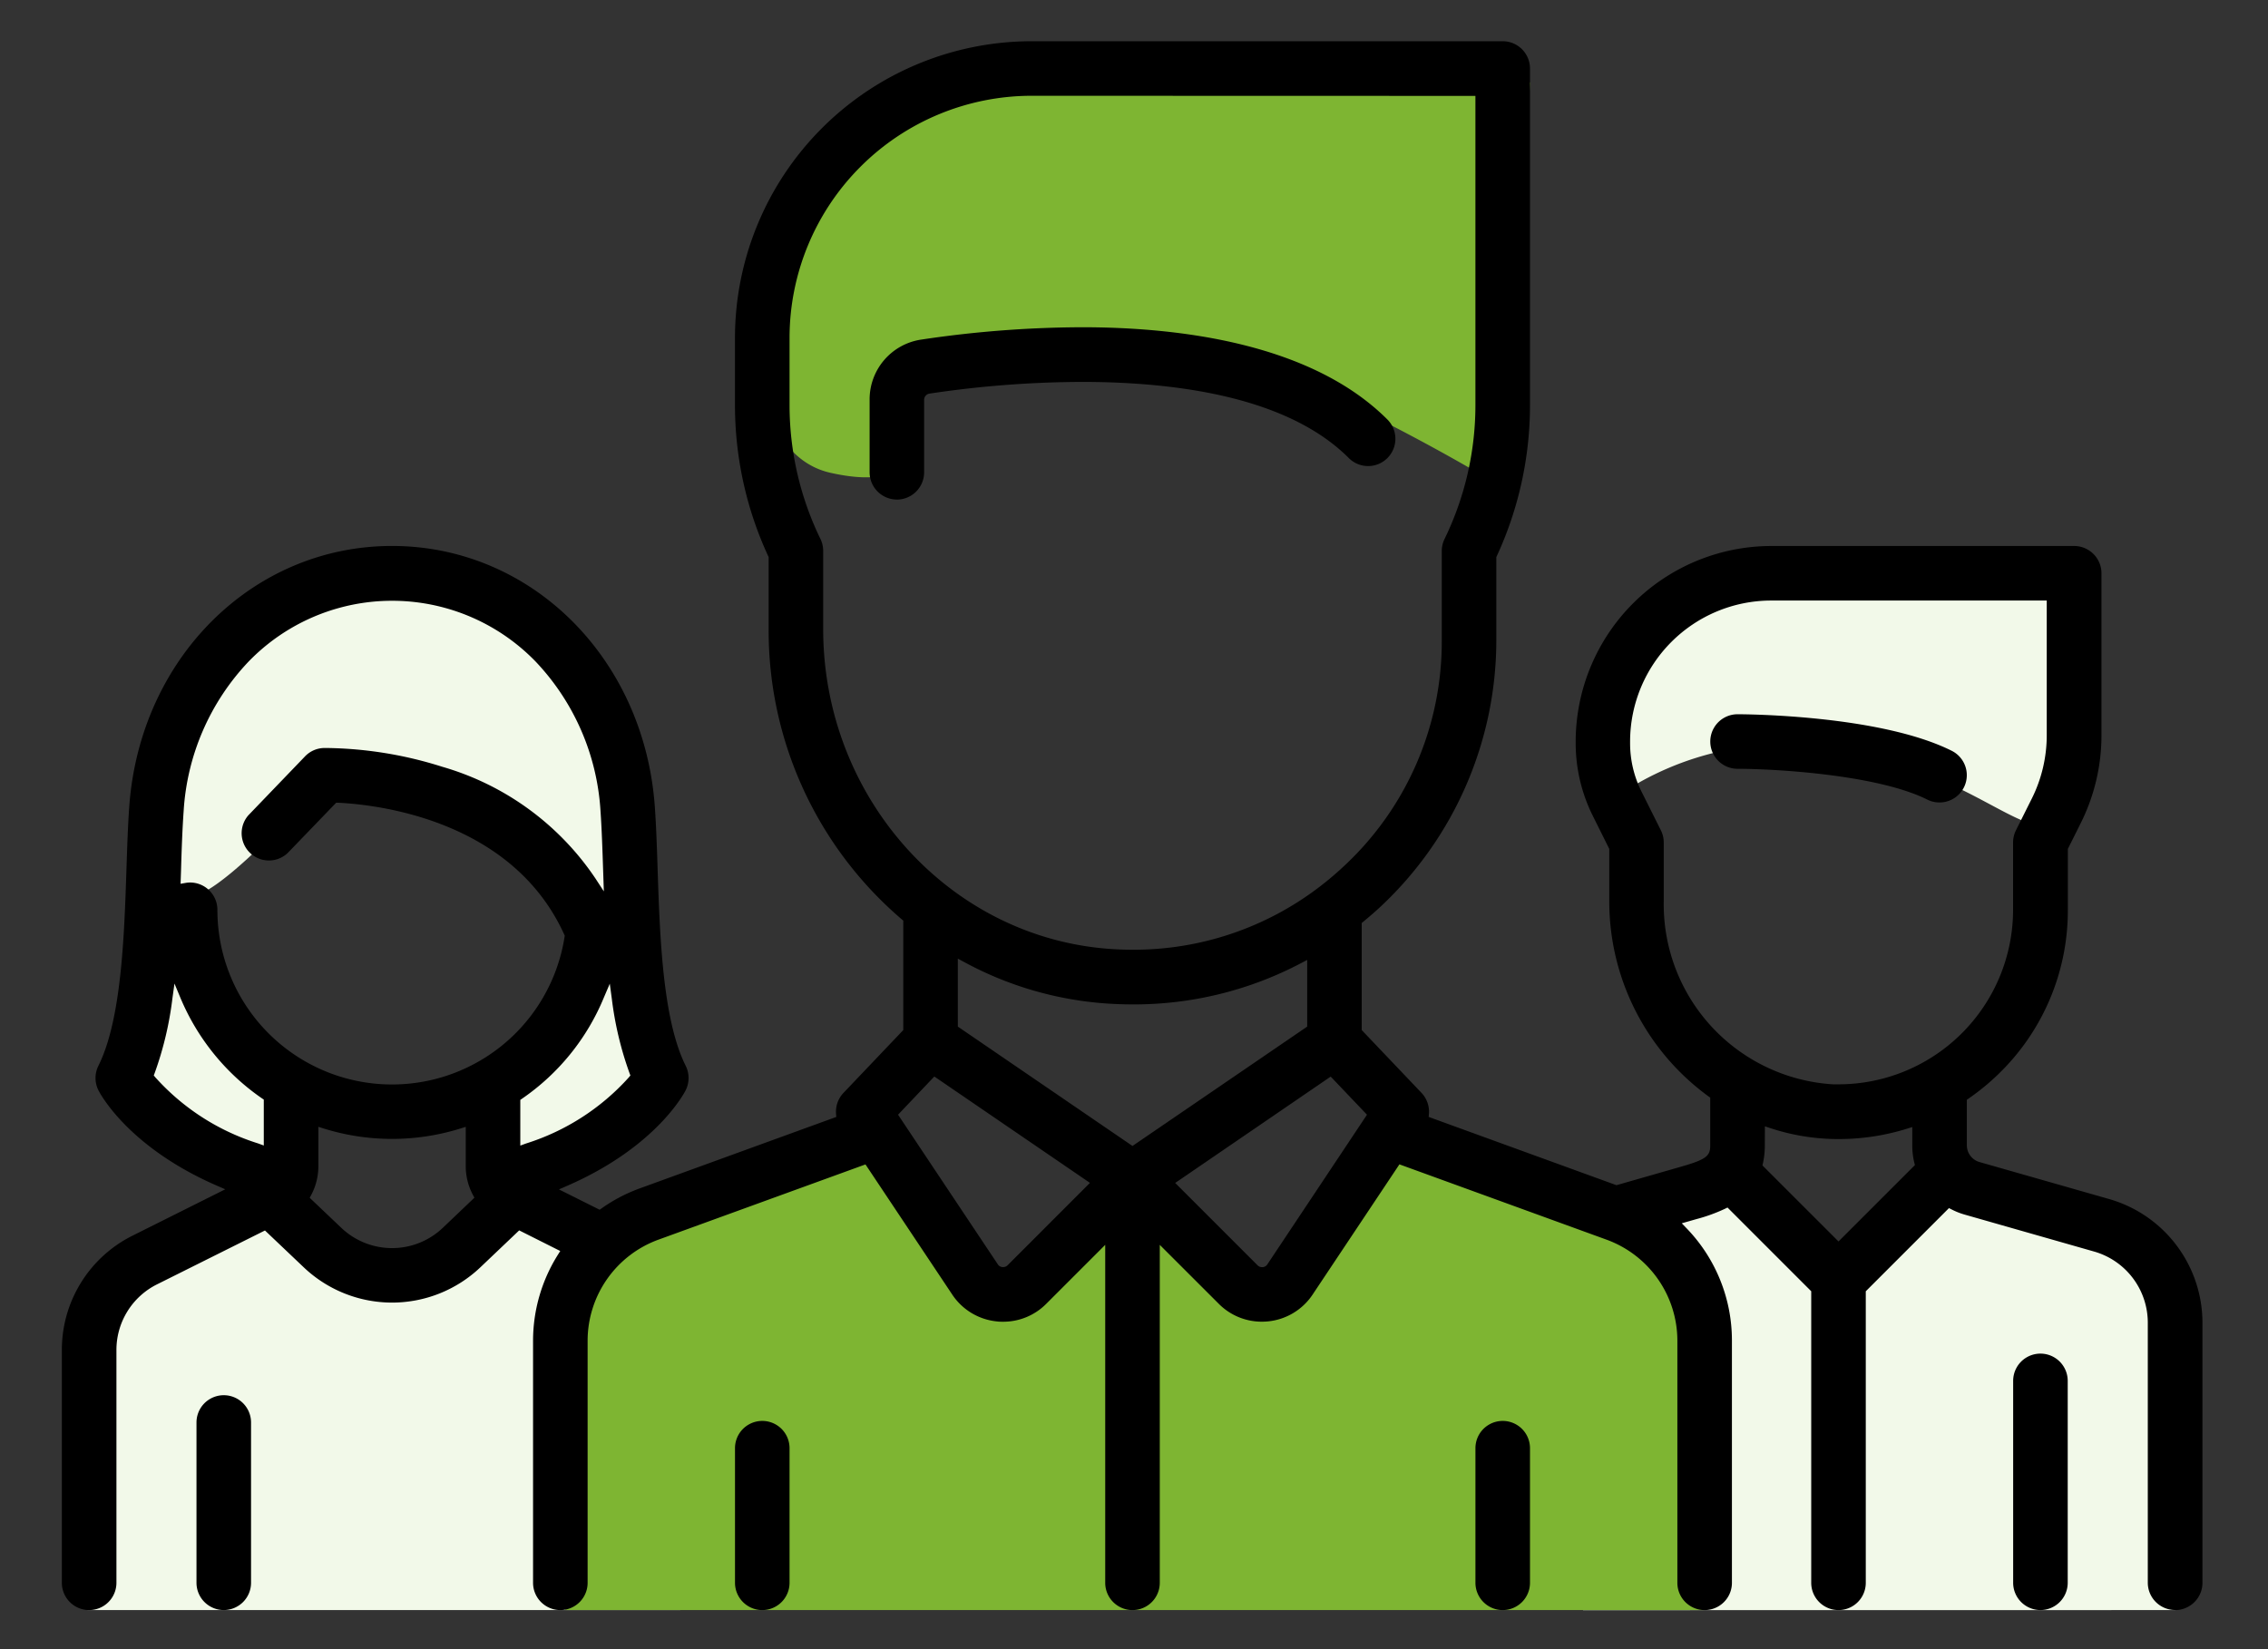
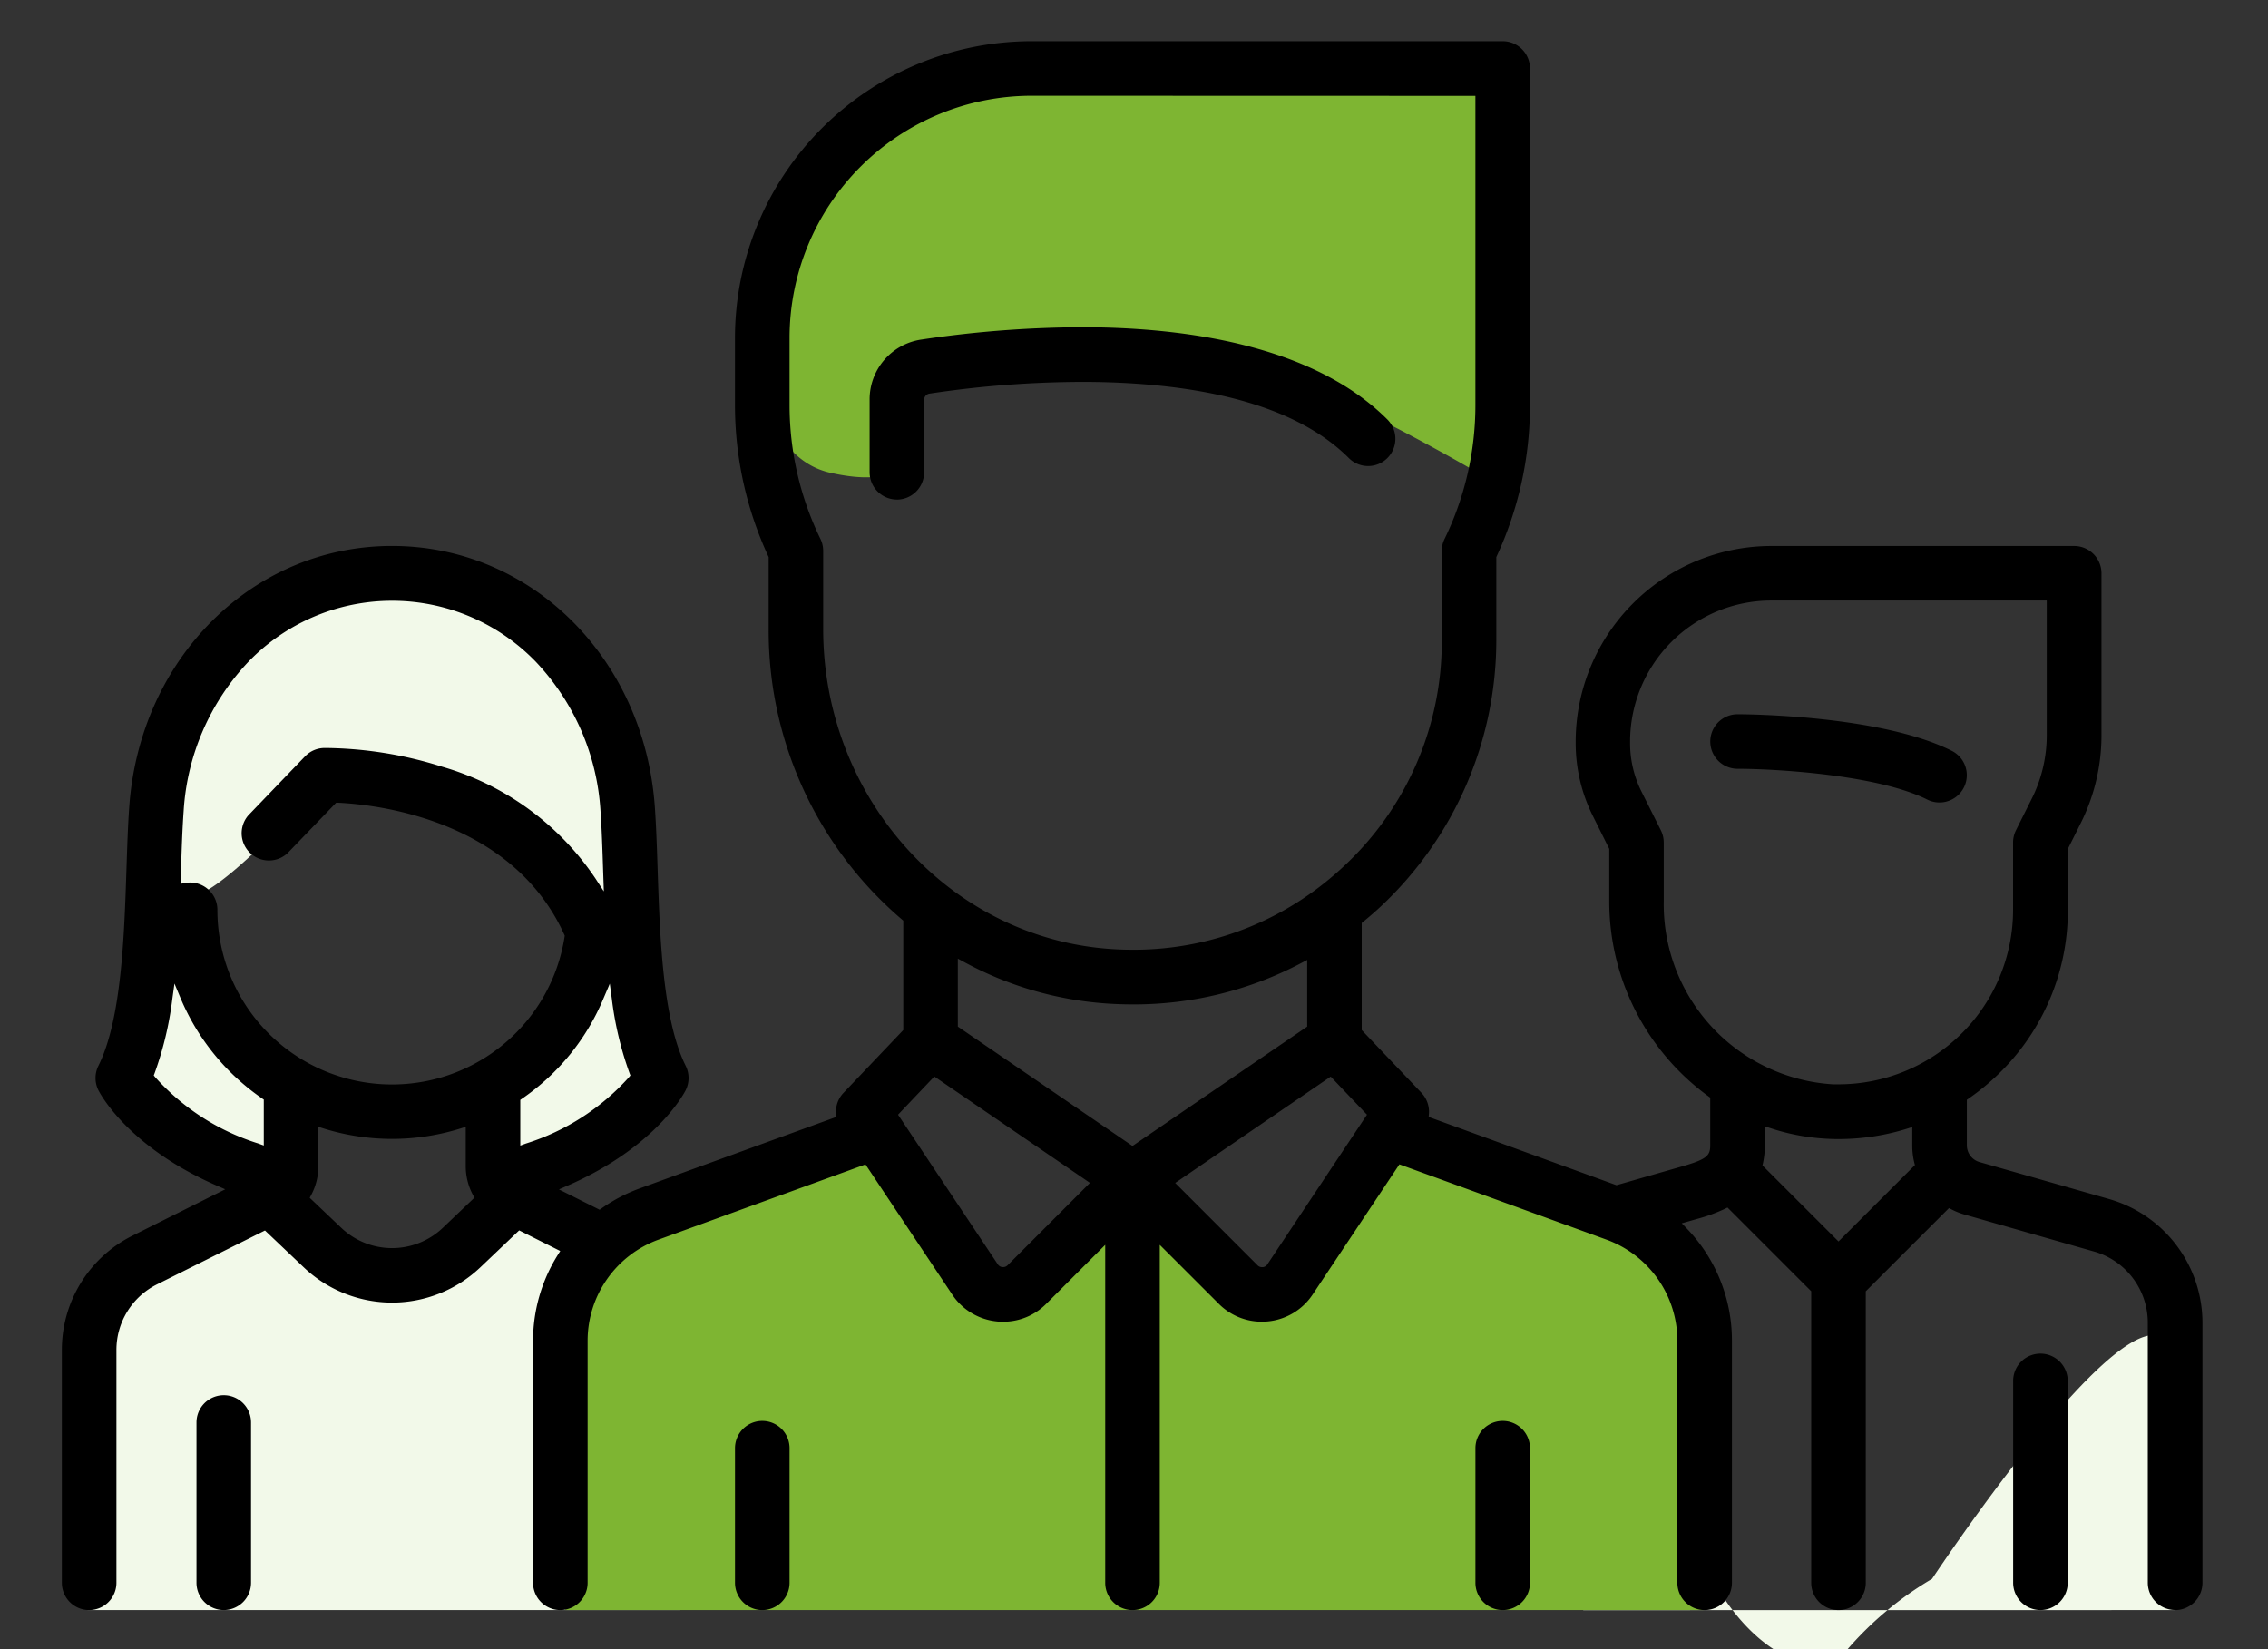
<svg xmlns="http://www.w3.org/2000/svg" width="110" height="80">
  <rect width="100%" height="100%" fill="#333333" stroke="none" />
  <g id="グループ_1125622" data-name="グループ 1125622" transform="translate(24403 -645)">
    <rect id="長方形_514493" data-name="長方形 514493" width="110" height="80" transform="translate(-24403 645)" fill="none" opacity="0.7" />
    <g id="グループ_1125617" data-name="グループ 1125617" transform="translate(-24400 647)">
      <g id="グループ_3061" data-name="グループ 3061" transform="translate(0 0)">
        <path id="パス_1320" data-name="パス 1320" d="M1.181,71.812s-.822-11.415,0-12.838,1.414-3.441,3.2-4.143S10.372,52,10.372,52s2.266,3.846,6.007,3.685S22.216,52,22.216,52s7.453,2.922,7.711,8.433,0,11.379,0,11.379Z" transform="translate(0.067 4.291)" fill="#f2f9e9" />
-         <path id="パス_1325" data-name="パス 1325" d="M90.8,36.082c-1.835.325-4.167-2.634-10.425-3.73A14.418,14.418,0,0,0,69.738,34.64S67.388,27.4,72.452,25.4s19.564-1.456,19.564-1.456S92.633,35.757,90.8,36.082Z" transform="translate(5.71 1.971)" fill="#f2f9e9" />
        <path id="パス_1324" data-name="パス 1324" d="M10.858,48.735a10.909,10.909,0,0,1,0,4.253,43.592,43.592,0,0,1-6.147-2.663A4.43,4.43,0,0,1,2.8,48.208S5,40.723,4.711,37.052s.934-12.767,11.172-13.03S27.448,35.669,27.436,38.056s.618,9.862,1.871,10.678c-2.905,2.14-7.185,4.339-8.048,4.253s-.466-4.253-.466-4.253,5.2-3.258,4.808-8.54c-3.5-4.354-7.991-7.137-12.71-6.851-4.722,5.442-6.3,5.971-6.3,5.971S5.787,47.185,10.858,48.735Z" transform="translate(0.231 1.982)" fill="#f2f9e9" />
        <path id="パス_1323" data-name="パス 1323" d="M69.68,18.32s3.422,5.911-2.92,4.5S62.717,4.835,73.494,3.881s27.186,0,27.186,0-.715,14.229-1.575,16.34a18.734,18.734,0,0,0-.948,2.6s-7.773-4.6-12.507-5.755S69.68,18.32,69.68,18.32Z" transform="translate(-29.474 -1.883)" fill="#7eb532" />
-         <path id="パス_1322" data-name="パス 1322" d="M1.181,71.9s-.822-11.415,0-12.838-1.188-5.851.6-6.553a50.473,50.473,0,0,1,6.285-1.52s2.124,4.415,5.864,4.255a16.465,16.465,0,0,1,4.781-4.255S29.739,52.8,29.927,60.517s0,11.379,0,11.379Z" transform="translate(72.597 4.208)" fill="#f2f9e9" />
+         <path id="パス_1322" data-name="パス 1322" d="M1.181,71.9a50.473,50.473,0,0,1,6.285-1.52s2.124,4.415,5.864,4.255a16.465,16.465,0,0,1,4.781-4.255S29.739,52.8,29.927,60.517s0,11.379,0,11.379Z" transform="translate(72.597 4.208)" fill="#f2f9e9" />
        <path id="パス_1321" data-name="パス 1321" d="M22.564,72.093s-.359-14.243.457-15.968a7.2,7.2,0,0,1,5.132-3.714c2.522-.561,9.953-3.819,9.953-3.819s4.017,8.262,5.506,8.392,7.046-5.975,7.046-5.975,4.814,5.381,5.395,5.975,2.773-2.084,3.274-3.033,3.634-4.71,3.634-4.71S73.356,52.758,75,53.95s2.817,2.762,2.791,7.07,0,11.073,0,11.073Z" transform="translate(1.856 4.01)" fill="#7eb532" />
        <path id="パス_1309" data-name="パス 1309" d="M403.867,164.663a1.309,1.309,0,0,1-.591-.14c-2.448-1.224-7.473-1.493-9.2-1.493a1.323,1.323,0,1,1,0-2.646c.279,0,6.882.02,10.386,1.772a1.323,1.323,0,0,1-.593,2.507" transform="translate(-312.803 -127.736)" />
        <path id="パス_1310" data-name="パス 1310" d="M102.493,76.1a1.325,1.325,0,0,1-1.323-1.323V62.152a3.59,3.59,0,0,0-2.592-3.437l-6.306-1.8a3.417,3.417,0,0,1-.613-.244l-.132-.067-4.035,4.035V74.781a1.323,1.323,0,1,1-2.646,0V60.638l-4.06-4.061-.131.064a8.164,8.164,0,0,1-1.387.5l-.7.2.234.244A7.827,7.827,0,0,1,81,63.031V74.781a1.323,1.323,0,1,1-2.646,0V63.031a5.222,5.222,0,0,0-3.427-4.893L64.873,54.482,60.662,60.8a2.945,2.945,0,0,1-2.168,1.3c-.1.01-.2.014-.295.014a2.932,2.932,0,0,1-2.086-.866L53.25,58.387V74.781a1.323,1.323,0,0,1-2.646,0V58.387l-2.863,2.863a2.934,2.934,0,0,1-2.086.866c-.1,0-.2,0-.3-.014a2.945,2.945,0,0,1-2.168-1.3l-4.211-6.317L28.927,58.138A5.222,5.222,0,0,0,25.5,63.03V74.781a1.323,1.323,0,0,1-2.646,0V63.03a7.834,7.834,0,0,1,1.2-4.155l.118-.19-1.991-1L20.3,59.475a6.217,6.217,0,0,1-8.57,0L9.851,57.69,4.622,60.3a3.555,3.555,0,0,0-1.975,3.2V74.78A1.323,1.323,0,1,1,0,74.78V63.5a6.188,6.188,0,0,1,3.438-5.564l4.487-2.244-.4-.174C3.184,53.632,1.828,51,1.772,50.886a1.33,1.33,0,0,1,0-1.184c1.121-2.242,1.255-6.3,1.362-9.562.036-1.078.069-2.1.134-3,.513-7.215,5.992-12.656,12.746-12.656s12.234,5.441,12.746,12.656c.065.909.1,1.924.134,3,.108,3.262.242,7.321,1.363,9.562a1.33,1.33,0,0,1,0,1.184c-.056.112-1.415,2.751-5.748,4.637l-.4.174,1.974.987.1-.07a7.814,7.814,0,0,1,1.84-.964l9.538-3.468-.012-.154a1.326,1.326,0,0,1,.361-1.013l2.9-3.047V42.659l-.072-.061A18.415,18.415,0,0,1,34.28,28.515V25.024l-.019-.041a17.454,17.454,0,0,1-1.614-7.336V14.382A14.4,14.4,0,0,1,47.03,0H69.883a1.325,1.325,0,0,1,1.323,1.323V17.647a17.453,17.453,0,0,1-1.614,7.336l-.019.04v4.05a17.714,17.714,0,0,1-5.581,12.877c-.254.238-.532.481-.874.763l-.074.061v5.193l2.9,3.047a1.324,1.324,0,0,1,.36,1.013l-.012.154L75.4,55.493l3.14-.9c1.243-.355,1.408-.53,1.408-1.037v-2.31l-.084-.061a11.7,11.7,0,0,1-4.813-9.466V39.18l-.8-1.607a7.9,7.9,0,0,1-.829-3.512v-.091A9.5,9.5,0,0,1,82.9,24.486H97.6a1.325,1.325,0,0,1,1.323,1.323v7.868a9.535,9.535,0,0,1-1,4.242l-.631,1.262v2.952a11.03,11.03,0,0,1-3.376,7.979,11.353,11.353,0,0,1-1.434,1.176l-.088.061V53.56a.845.845,0,0,0,.61.809l6.306,1.8a6.247,6.247,0,0,1,4.511,5.982v12.63a1.325,1.325,0,0,1-1.323,1.323m-48.5-20.72,3.994,3.994a.3.3,0,0,0,.214.091h.013l.028,0a.3.3,0,0,0,.222-.137L63.3,52.074l-1.76-1.849ZM40.556,52.073l4.838,7.257a.3.3,0,0,0,.227.136l.034,0a.3.3,0,0,0,.217-.092l3.992-3.993-7.548-5.16Zm-28.115,2.5a2.972,2.972,0,0,1-.347,1.395l-.073.137,1.532,1.456a3.573,3.573,0,0,0,4.924,0L20.009,56.1l-.073-.137a2.973,2.973,0,0,1-.347-1.4v-1.9l-.264.082a11.15,11.15,0,0,1-6.62,0l-.264-.083Zm70.154-1.01a4.017,4.017,0,0,1-.09.863l-.024.109,3.688,3.687,3.706-3.706-.028-.112a3.444,3.444,0,0,1-.1-.84v-.891l-.264.082a11.145,11.145,0,0,1-3.306.5c-.115,0-.23,0-.345-.005a10.523,10.523,0,0,1-2.966-.524l-.267-.088ZM43.456,47.8l8.471,5.79L60.4,47.8V44.566l-.3.157a17.372,17.372,0,0,1-8.157,2c-.4,0-.8-.013-1.188-.038a16.917,16.917,0,0,1-7-2.021l-.3-.162ZM26.281,46.407a11.063,11.063,0,0,1-3.958,4.887l-.088.061v2.217l.273-.1A11.23,11.23,0,0,0,27.5,50.261l.075-.091-.042-.111a16.455,16.455,0,0,1-.858-3.6l-.1-.741ZM5.36,46.448A16.469,16.469,0,0,1,4.5,50.059l-.042.11.075.091a11.188,11.188,0,0,0,4.989,3.208l.272.1V51.341l-.088-.06A11.145,11.145,0,0,1,5.749,46.4l-.287-.688Zm.861-5.638a1.325,1.325,0,0,1,1.323,1.323,8.47,8.47,0,0,0,16.838,1.315l.009-.06-.025-.055c-2.524-5.558-9.034-6.3-10.97-6.393l-.092,0-2.356,2.444a1.323,1.323,0,0,1-1.9-1.837L11.8,34.685a1.316,1.316,0,0,1,.916-.4l.152,0a19.26,19.26,0,0,1,5.587.912,13.432,13.432,0,0,1,7.432,5.428l.4.615-.034-1c-.033-1-.067-2.036-.128-2.9a11.538,11.538,0,0,0-3.144-7.245,9.689,9.689,0,0,0-13.927,0A11.538,11.538,0,0,0,5.908,37.33c-.062.872-.1,1.9-.128,2.9l-.022.642L6,40.83a1.278,1.278,0,0,1,.217-.02M82.9,27.132a6.847,6.847,0,0,0-6.839,6.839v.091a5.235,5.235,0,0,0,.549,2.328l.943,1.886a1.33,1.33,0,0,1,.14.592v2.854a8.751,8.751,0,0,0,8.21,8.878c.09,0,.18,0,.269,0a8.471,8.471,0,0,0,8.464-8.471V38.868a1.33,1.33,0,0,1,.14-.592l.771-1.542a6.873,6.873,0,0,0,.722-3.058V27.132ZM47.03,2.646A11.749,11.749,0,0,0,35.294,14.382v3.265a14.844,14.844,0,0,0,1.5,6.5,1.333,1.333,0,0,1,.131.575v3.788c0,8.2,6.149,15.019,14,15.528.336.022.676.033,1.01.033a14.815,14.815,0,0,0,9.033-3.029l.026-.02a15.467,15.467,0,0,0,1.188-1.006,14.858,14.858,0,0,0,4.745-10.947V24.727a1.333,1.333,0,0,1,.132-.575,14.845,14.845,0,0,0,1.5-6.5v-15Z" transform="translate(0 0)" />
        <path id="パス_1311" data-name="パス 1311" d="M466.246,325.189a1.325,1.325,0,0,1-1.323-1.323v-9.794a1.323,1.323,0,1,1,2.646,0v9.794a1.325,1.325,0,0,1-1.323,1.323" transform="translate(-370.283 -249.086)" />
        <path id="パス_1312" data-name="パス 1312" d="M33.4,333.084a1.325,1.325,0,0,1-1.323-1.323v-7.776a1.323,1.323,0,0,1,2.646,0v7.776a1.325,1.325,0,0,1-1.323,1.323" transform="translate(-25.547 -256.981)" />
        <path id="パス_1313" data-name="パス 1313" d="M193.783,76.5a1.325,1.325,0,0,1-1.323-1.323V71.662a2.932,2.932,0,0,1,2.5-2.921,53.553,53.553,0,0,1,7.8-.6c4.716,0,11.113.776,14.811,4.474a1.323,1.323,0,1,1-1.871,1.871c-2.075-2.076-5.568-3.291-10.379-3.611-.82-.055-1.683-.082-2.564-.082a50.731,50.731,0,0,0-7.4.569.305.305,0,0,0-.253.3v3.517a1.325,1.325,0,0,1-1.323,1.323" transform="translate(-153.283 -54.267)" />
        <path id="パス_1314" data-name="パス 1314" d="M161.707,337.963a1.325,1.325,0,0,1-1.323-1.323v-6.53a1.323,1.323,0,0,1,2.646,0v6.53a1.325,1.325,0,0,1-1.323,1.323" transform="translate(-127.736 -261.859)" />
        <path id="パス_1315" data-name="パス 1315" d="M338.129,337.963a1.325,1.325,0,0,1-1.323-1.323v-6.53a1.323,1.323,0,1,1,2.646,0v6.53a1.325,1.325,0,0,1-1.323,1.323" transform="translate(-268.246 -261.859)" />
      </g>
    </g>
  </g>
</svg>